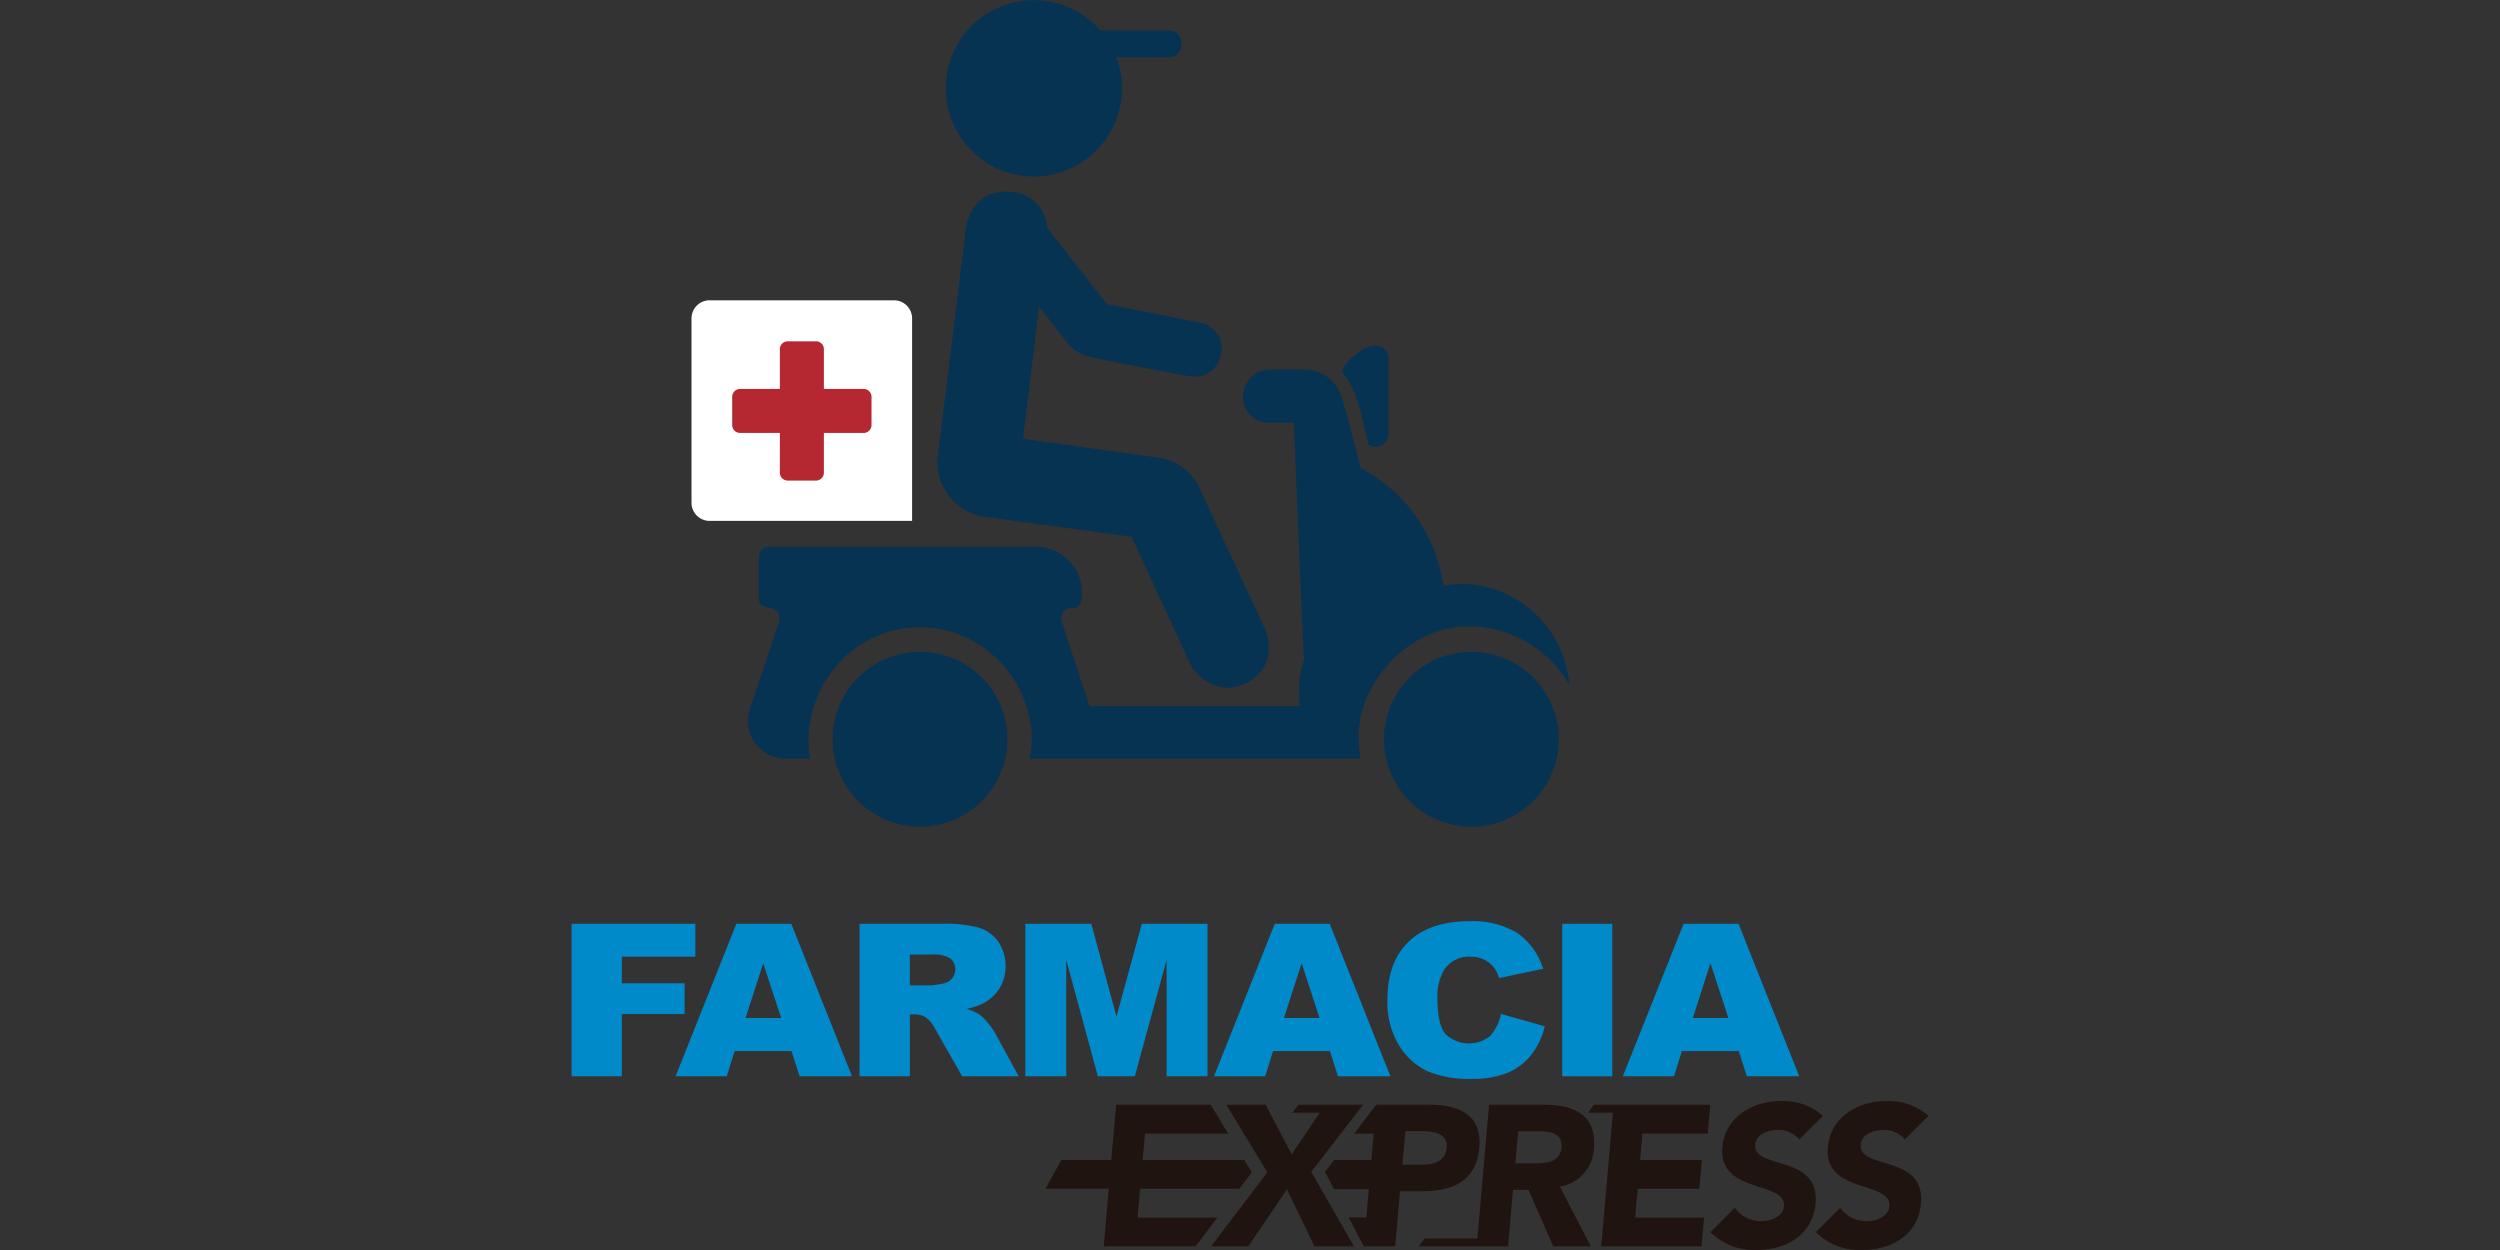
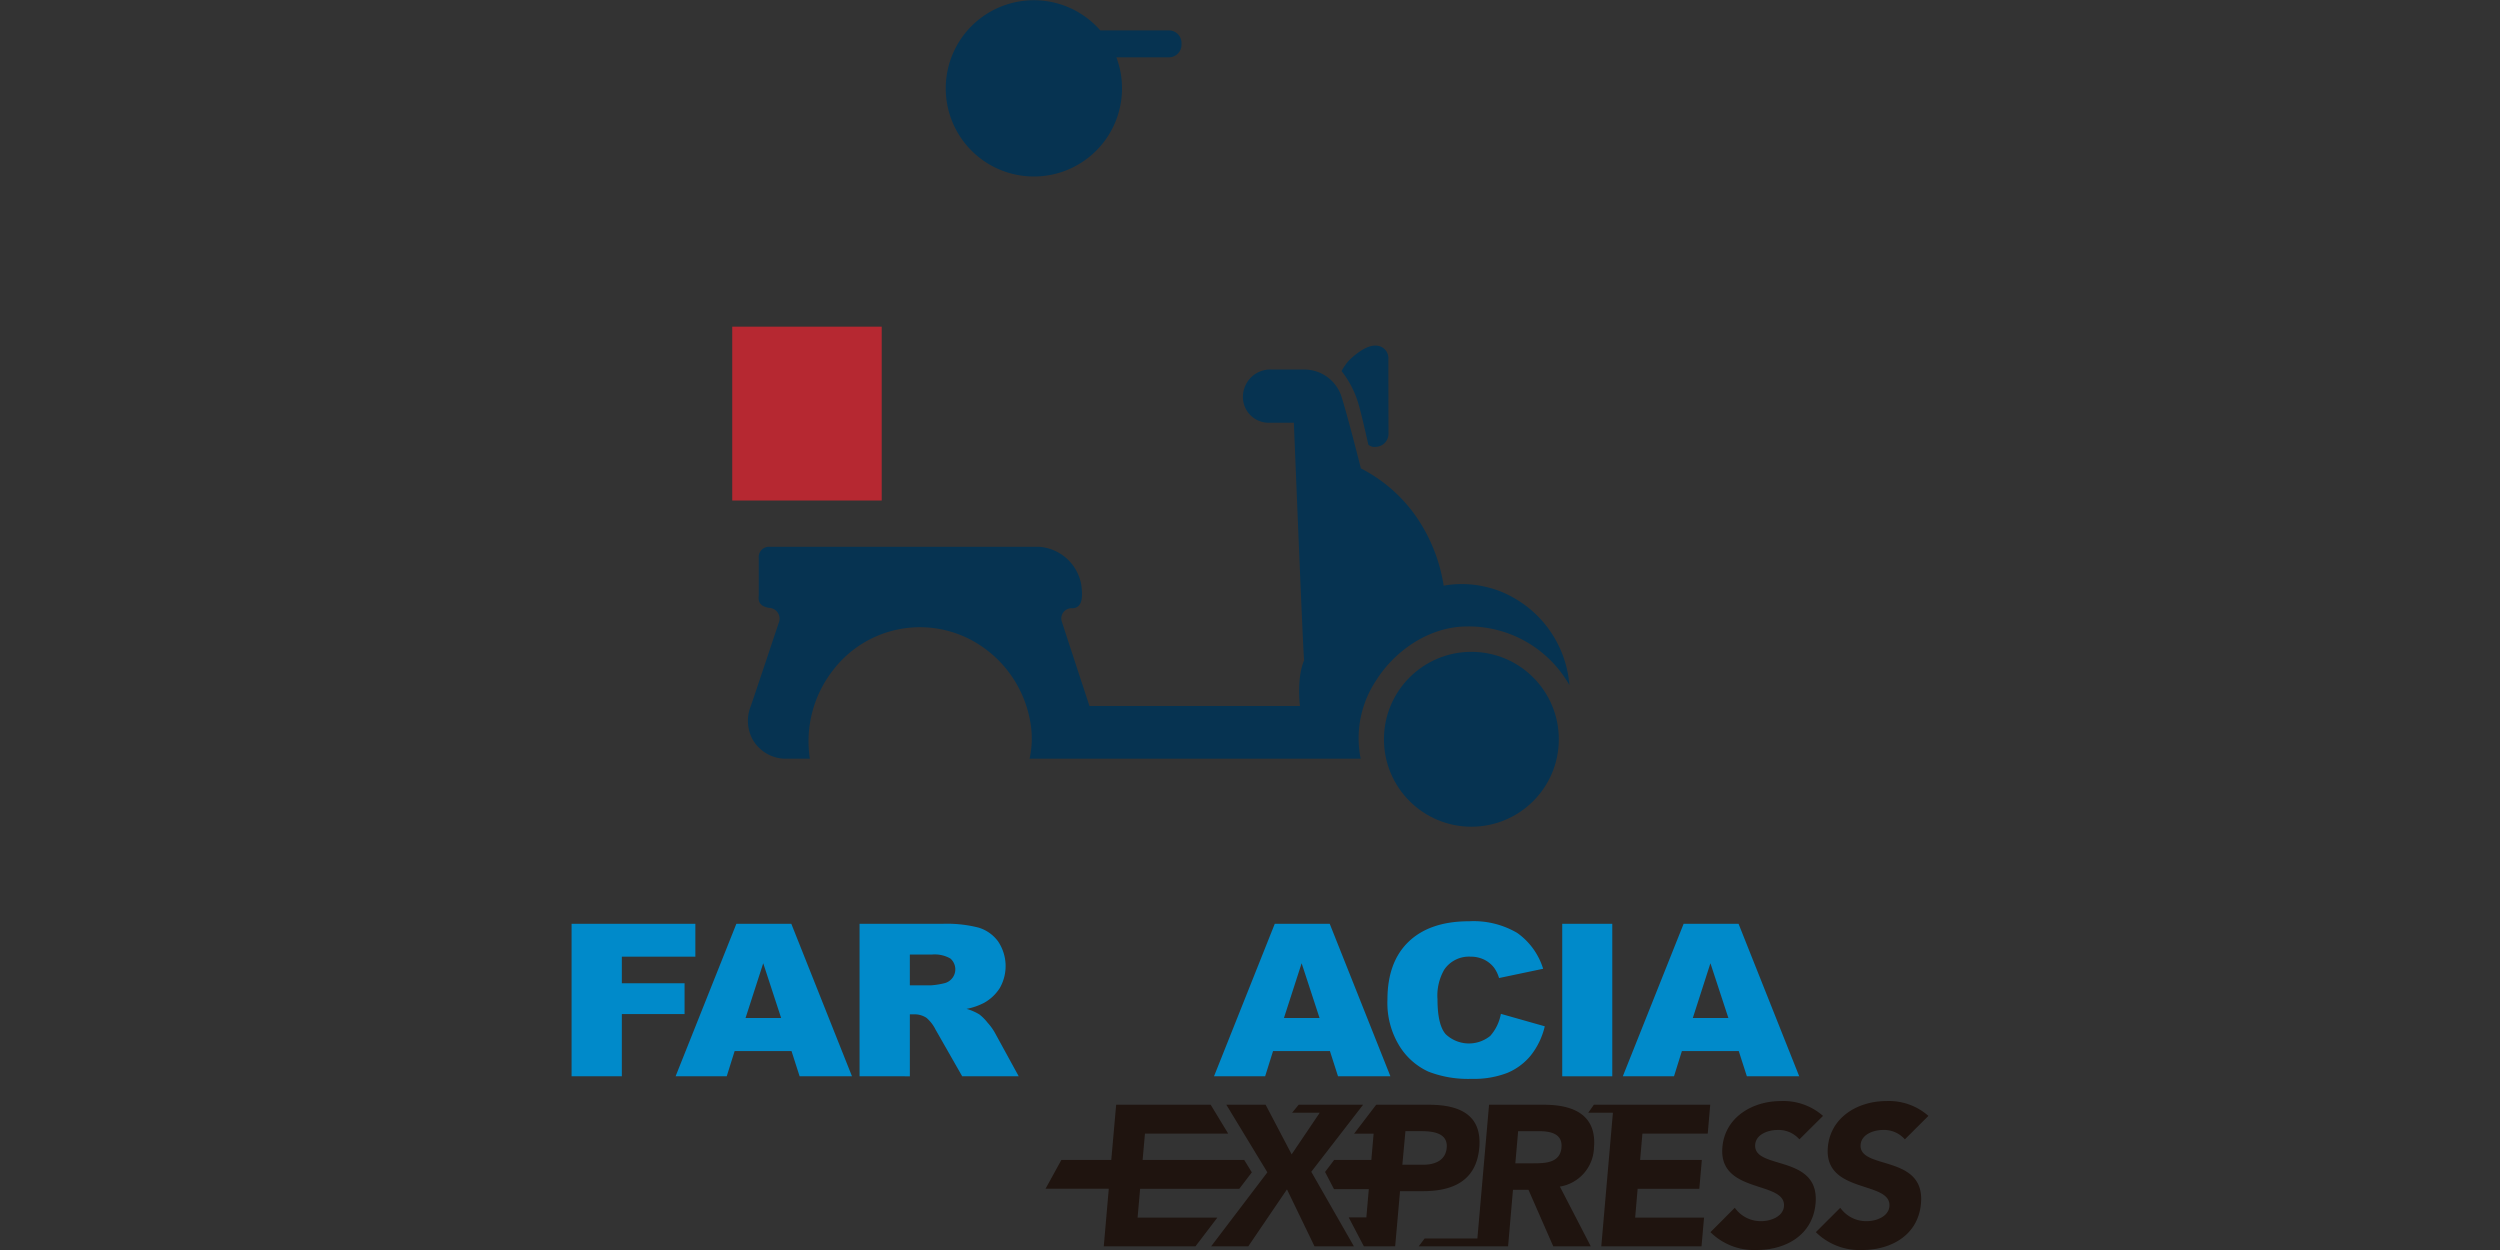
<svg xmlns="http://www.w3.org/2000/svg" id="Layer_1" data-name="Layer 1" width="400" height="200" viewBox="0 0 400 200">
  <rect x="0" y="0" width="400" height="200" fill="#333333" stroke="none" />
  <defs>
    <style>
      .cls-1 {
        fill: #1f140f;
      }

      .cls-2 {
        fill: #008aca;
      }

      .cls-3 {
        fill: #b62831;
      }

      .cls-4 {
        fill: #063351;
      }

      .cls-5 {
        fill: #fff;
      }
    </style>
  </defs>
  <g>
    <g>
      <path class="cls-1" d="M218.095,176.76H207.788l-1.047,1.274h4.422l-4.498,6.662-4.163-7.936h-6.287l6.564,10.816-9,11.841h5.944l6.193-9.119,4.406,9.119h6.307l-6.825-11.932Zm28.96,0h-8.806l-1.867,21.39h-8.434l-.957,1.267h14.302l.783-9.054h2.479l3.967,9.054h6.006l-4.947-9.561a6.507,6.507,0,0,0,5.455-6.216C255.501,178.354,251.721,176.76,247.054,176.76Zm-1.647,9.368h-2.954l.448-5.141h3.273c1.841,0,3.856.348,3.661,2.62C249.622,186.071,247.241,186.127,245.407,186.127Zm10.797,13.289H272.243l.404-4.601h-11.022l.397-4.612h9.869l.404-4.612h-9.875l.366-4.219h10.453l.397-4.612H255.014l-.89,1.274h3.942ZM280.831,183.126c.152-1.698,2.168-2.332,3.577-2.332a4.432,4.432,0,0,1,3.496,1.504l3.779-3.755a9.591,9.591,0,0,0-6.773-2.371c-4.463,0-8.907,2.537-9.326,7.374-.654,7.55,10.21,5.313,9.851,9.476-.143,1.597-2.044,2.365-3.682,2.365a5.088,5.088,0,0,1-4.185-2.144l-3.898,3.902A9.917,9.917,0,0,0,281.061,200c4.694,0,8.989-2.401,9.431-7.458C291.185,184.596,280.472,187.254,280.831,183.126Zm16.87,0c.163-1.698,2.175-2.332,3.585-2.332a4.415,4.415,0,0,1,3.492,1.504l3.769-3.755a9.547,9.547,0,0,0-6.763-2.371c-4.469,0-8.9,2.537-9.328,7.374-.652,7.55,10.208,5.313,9.85,9.476-.143,1.597-2.033,2.365-3.672,2.365a5.07,5.07,0,0,1-4.188-2.144l-3.909,3.902A9.934,9.934,0,0,0,297.935,200c4.688,0,8.987-2.401,9.422-7.458C308.053,184.596,297.346,187.254,297.701,183.126ZM182.014,194.815l.406-4.612h15.87l2.001-2.628-1.214-1.985H182.819l.375-4.219h13.313l-2.798-4.612H178.585l-.781,8.831h-7.983l-2.536,4.612h10.12l-.801,9.213h14.672l3.505-4.601Zm46.624-18.056h-8.449l-3.532,4.627h3.121l-.364,4.204H213.466l-1.459,1.925,1.433,2.746h5.569l-.393,4.525h-2.822l2.412,4.605v.025h4.297v-.011h.725l.776-8.817h3.655c4.782,0,8.559-1.633,9.025-6.95C237.154,178.26,233.361,176.76,228.638,176.76Zm-.933,9.6h-3.329l.493-5.373h2.53c1.937,0,4.277.313,4.076,2.653C231.293,185.75,229.466,186.359,227.705,186.359Z" />
      <g>
        <path class="cls-2" d="M91.452,147.807h19.806v5.257H99.495v4.262h10.036v4.927H99.495v9.953H91.452Z" />
        <path class="cls-2" d="M126.641,168.169h-9.099l-1.265,4.038h-8.184l9.725-24.4H126.61l9.708,24.4h-8.38Zm-1.66-5.294-2.865-8.757-2.827,8.757Z" />
        <path class="cls-2" d="M137.529,172.207V147.807h13.331a20.501,20.501,0,0,1,5.678.602,6.021,6.021,0,0,1,3.157,2.218,7.076,7.076,0,0,1,.281,7.441,6.972,6.972,0,0,1-2.525,2.387,10.227,10.227,0,0,1-2.809.966,7.921,7.921,0,0,1,2.077.901,7.575,7.575,0,0,1,1.28,1.288,9.167,9.167,0,0,1,1.12,1.517l3.875,7.08h-9.043l-4.262-7.47a5.942,5.942,0,0,0-1.452-1.881,3.47,3.47,0,0,0-1.959-.565h-.701v9.917Zm8.046-14.552h3.367a12.499,12.499,0,0,0,2.111-.328,2.288,2.288,0,0,0,1.002-3.969,5.086,5.086,0,0,0-2.979-.629h-3.501Z" />
-         <path class="cls-2" d="M164.051,147.807h10.556l4.029,14.844,4.056-14.844h10.506v24.4h-6.54V153.593l-5.085,18.614h-5.913l-5.06-18.614v18.614h-6.548Z" />
        <path class="cls-2" d="M212.788,168.169h-9.098l-1.269,4.038h-8.179l9.721-24.4h8.791l9.71,24.4h-8.384Zm-1.662-5.294-2.865-8.757-2.829,8.757Z" />
        <path class="cls-2" d="M240.142,162.216l7.021,1.992a11.836,11.836,0,0,1-2.225,4.647,9.639,9.639,0,0,1-3.768,2.809,14.82,14.82,0,0,1-5.729.951,17.52,17.52,0,0,1-6.896-1.153,10.685,10.685,0,0,1-4.61-4.065,13.126,13.126,0,0,1-1.944-7.45q0-6.046,3.407-9.293,3.42-3.257,9.668-3.251a13.772,13.772,0,0,1,7.687,1.863,11.012,11.012,0,0,1,4.15,5.738l-7.055,1.482a5.433,5.433,0,0,0-.779-1.629,4.544,4.544,0,0,0-1.638-1.332,4.953,4.953,0,0,0-2.168-.46,4.778,4.778,0,0,0-4.168,2.051,8.311,8.311,0,0,0-1.095,4.788q0,4.05,1.299,5.555a5.403,5.403,0,0,0,7.14.284A7.267,7.267,0,0,0,240.142,162.216Z" />
        <path class="cls-2" d="M249.956,147.807h8.008v24.4h-8.008Z" />
        <path class="cls-2" d="M278.2,168.169h-9.097l-1.263,4.038h-8.19l9.73-24.4h8.789l9.707,24.4h-8.378Zm-1.66-5.294L273.669,154.119l-2.816,8.757Z" />
      </g>
    </g>
    <g>
      <rect class="cls-3" x="117.156" y="52.267" width="23.917" height="27.815" />
      <g>
        <path class="cls-4" d="M123.138,87.485h43.07a7.38,7.38,0,0,1,6.78,5.982c.31,2.127.177,3.766-1.374,3.855a1.646,1.646,0,0,0-1.776,1.953c.31,1.019,4.479,13.688,4.479,13.688h33.676s-.576-4.342.665-7.311c-.177-1.329-1.639-38.018-1.639-38.018h-4.254a4.112,4.112,0,0,1-3.893-4.286,4.374,4.374,0,0,1,4.602-4.222h5.184a6.255,6.255,0,0,1,6.026,4.475c1.196,3.899,3.057,11.344,3.057,11.344a24.171,24.171,0,0,1,9.261,8.33,26.671,26.671,0,0,1,3.988,10.435,15.283,15.283,0,0,1,2.216-.245,16.477,16.477,0,0,1,4.453.422,16.006,16.006,0,0,1,4.394,1.686,17.653,17.653,0,0,1,9.054,14.044,18.544,18.544,0,0,0-16.868-9.372c-5.796.193-11.128,3.96-14.056,8.62a16.623,16.623,0,0,0-2.475,12.517H164.734a14.784,14.784,0,0,0,.166-5.55,18.406,18.406,0,0,0-8.042-12.562,17.499,17.499,0,0,0-23.595,3.988,18.47,18.47,0,0,0-3.689,14.124H125.32a6.134,6.134,0,0,1-4.819-2.925,6.252,6.252,0,0,1-.399-5.417c.399-1.097,4.287-12.761,4.486-13.36a1.734,1.734,0,0,0-1.562-2.426c-1.961-.332-1.628-1.628-1.628-1.961V89.28A1.646,1.646,0,0,1,123.138,87.485Z" />
-         <circle class="cls-4" cx="147.204" cy="118.284" r="13.99" />
        <circle class="cls-4" cx="235.421" cy="118.284" r="13.99" />
        <path class="cls-4" d="M214.648,59.369a8.605,8.605,0,0,1,1.232-1.743c.631-.615,2.592-2.393,4.204-2.326a2.005,2.005,0,0,1,2.06,2.034c-.017.708.017,11.376.017,11.99a2.106,2.106,0,0,1-2.094,2.177,1.461,1.461,0,0,1-1.13-.349s-1.147-5.151-1.595-6.564A15.396,15.396,0,0,0,214.648,59.369Z" />
-         <path class="cls-4" d="M181.056,85.892s-23.135-3.148-24.109-3.281a8.989,8.989,0,0,1-5.725-4.199,8.363,8.363,0,0,1-1.195-5.233c.085-.654,4.408-35.693,4.522-36.689s1.195-6.058,6.797-5.83a6.227,6.227,0,0,1,6.229,5.83l9.528,12.173c1.792.37,14.59,2.901,15.273,3.015s3.84,1.82,2.958,5.119a4.277,4.277,0,0,1-4.949,3.413c-1.365-.228-15.358-2.844-16.154-3.157a6.54,6.54,0,0,1-3.669-2.446C169.111,52.702,166.21,49.005,166.21,49.005c-.114,1.735-2.531,21.189-2.531,21.189,1.678.228,20.392,2.844,21.302,2.986a8.556,8.556,0,0,1,7.11,5.29c2.247,4.835,10.125,21.757,10.409,22.383s1.877,5.631-2.702,8.219c-4.843,2.738-8.561-1.109-9.3-2.702S181.056,85.892,181.056,85.892Z" />
        <path class="cls-4" d="M187.028,4.865H176.045a14.102,14.102,0,1,0,2.575,4.308h8.408a2.013,2.013,0,0,0,2.013-2.013V6.878A2.013,2.013,0,0,0,187.028,4.865Z" />
-         <path class="cls-5" d="M143.043,48.049H113.534a2.892,2.892,0,0,0-2.892,2.892V80.45a2.892,2.892,0,0,0,2.892,2.892h32.401V50.941A2.892,2.892,0,0,0,143.043,48.049ZM139.444,68.013a1.26,1.26,0,0,1-1.26,1.26h-6.361v6.361a1.26,1.26,0,0,1-1.26,1.26h-4.525a1.26,1.26,0,0,1-1.26-1.26v-6.361h-6.361a1.26,1.26,0,0,1-1.26-1.26V63.489a1.26,1.26,0,0,1,1.26-1.26h6.361v-6.361a1.26,1.26,0,0,1,1.26-1.26h4.525a1.26,1.26,0,0,1,1.26,1.26v6.361h6.361a1.26,1.26,0,0,1,1.26,1.26Z" />
      </g>
    </g>
  </g>
</svg>